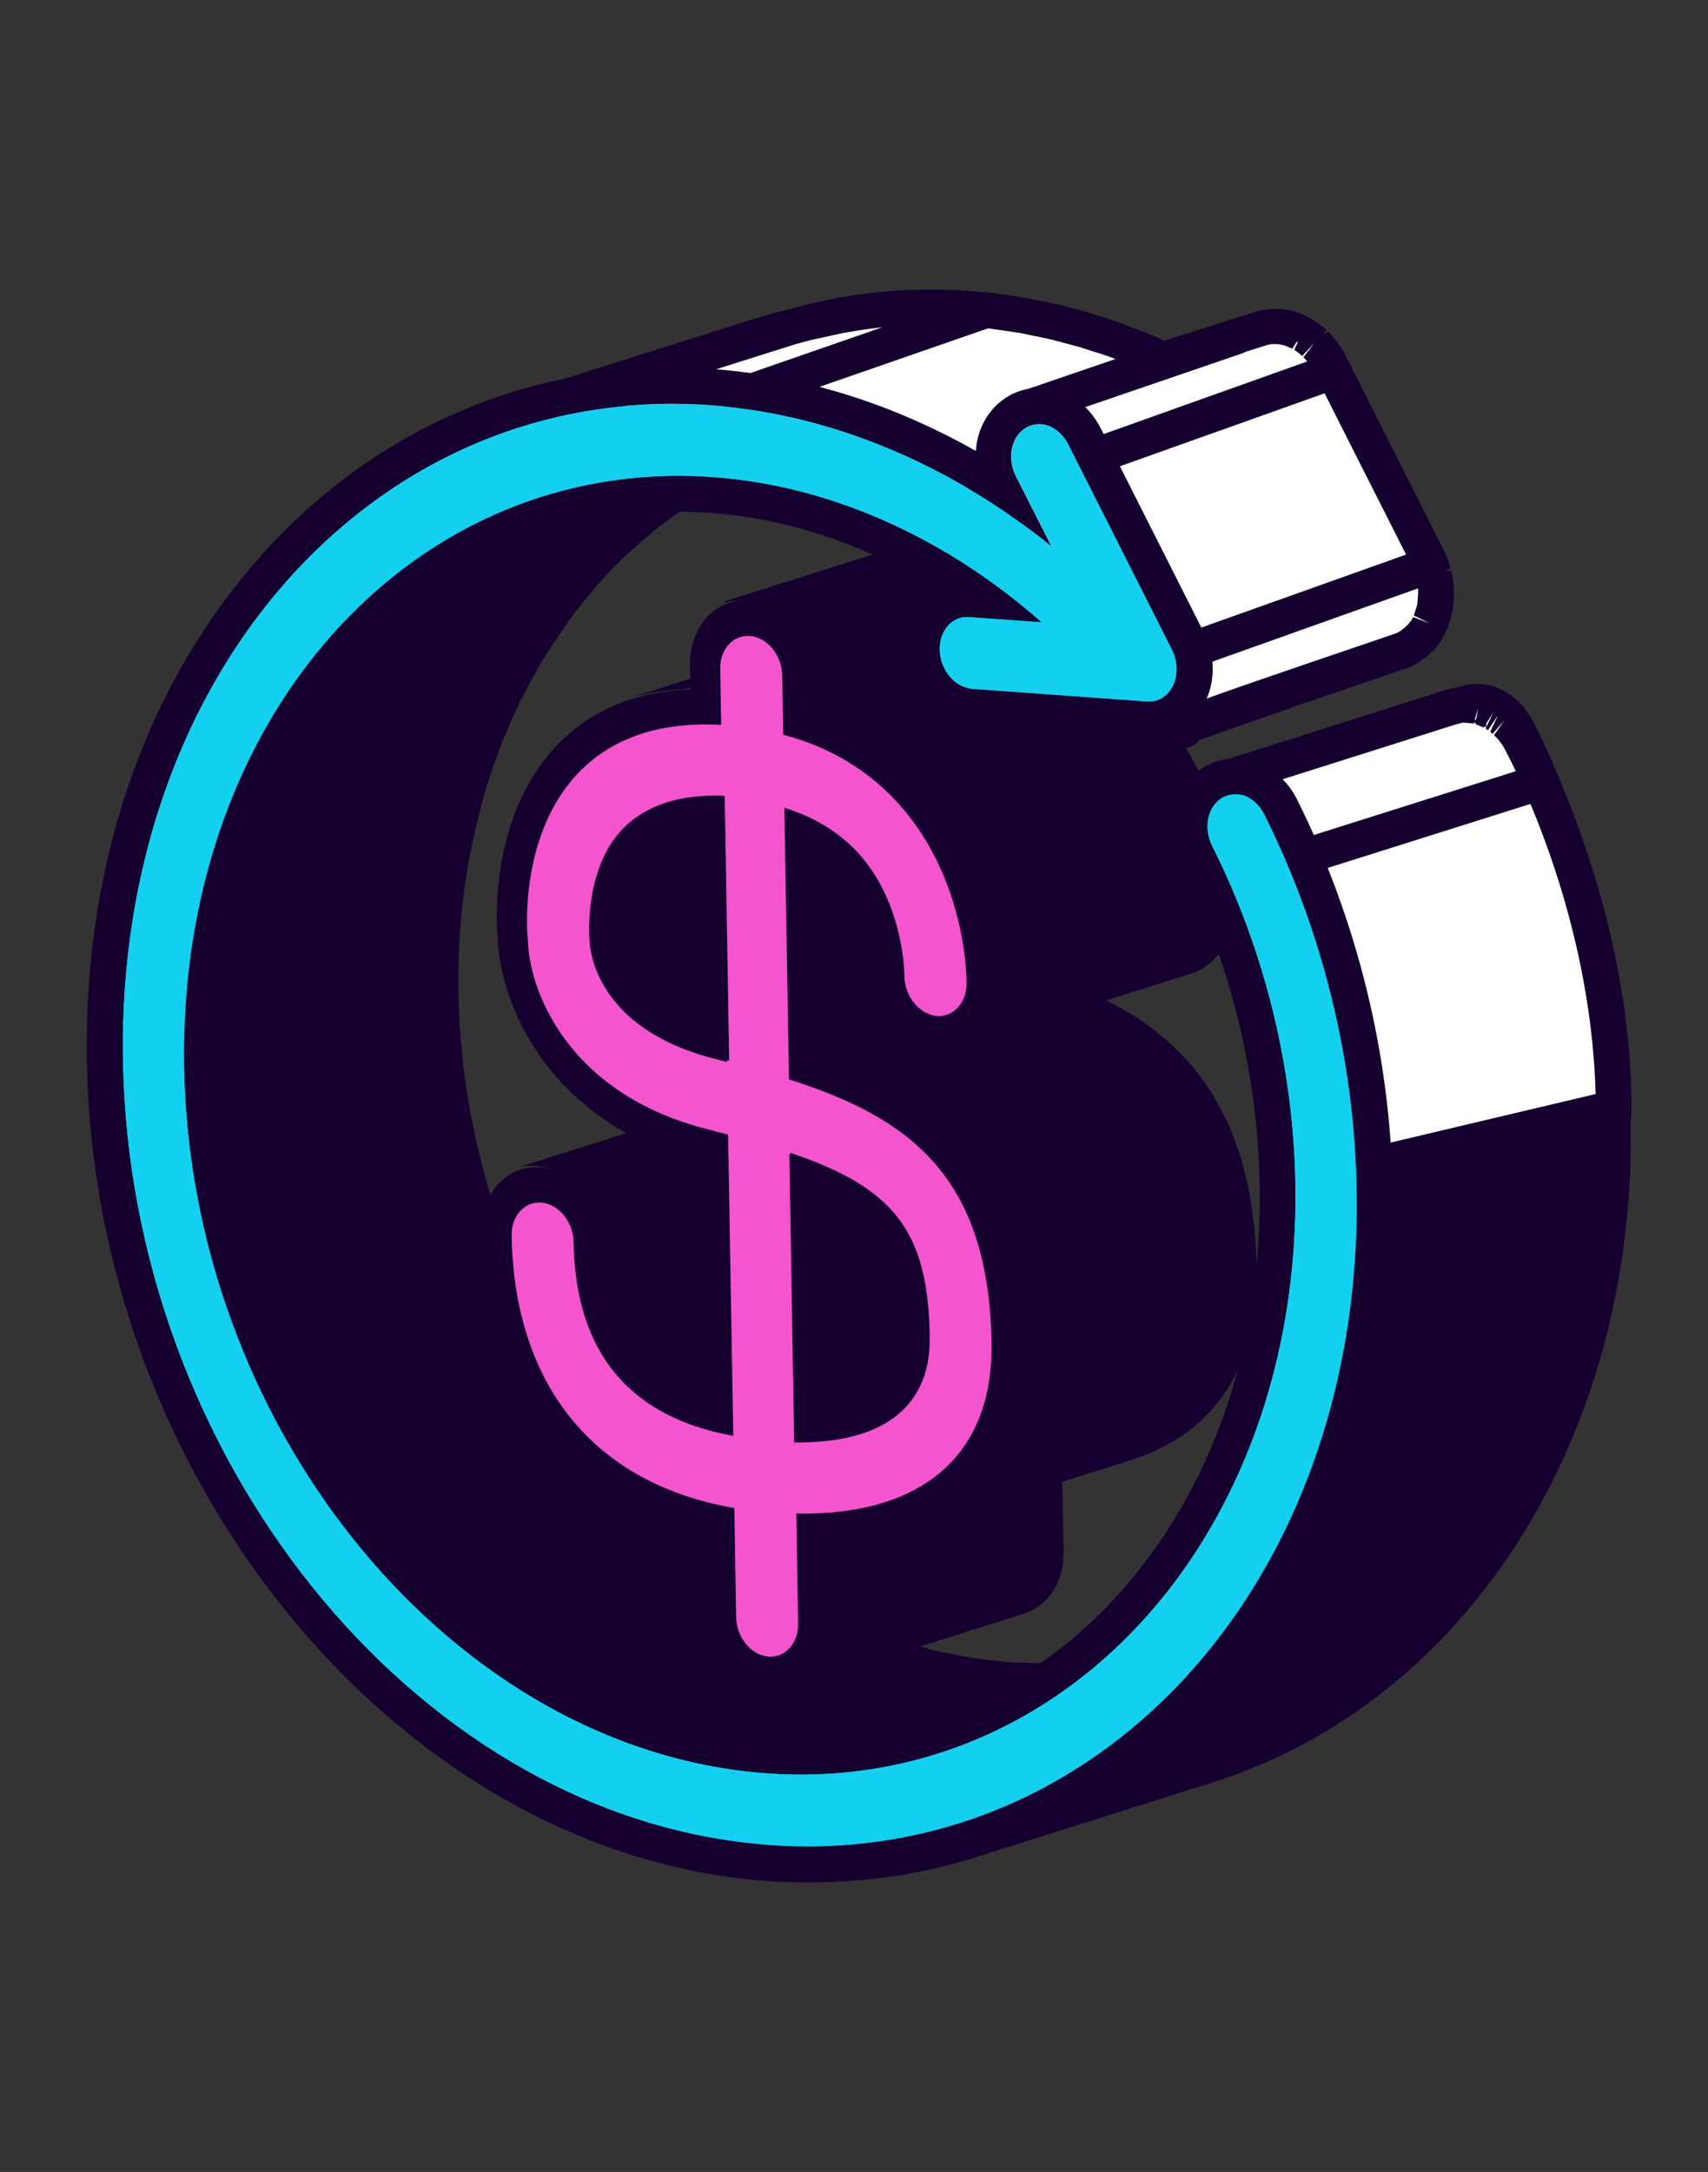
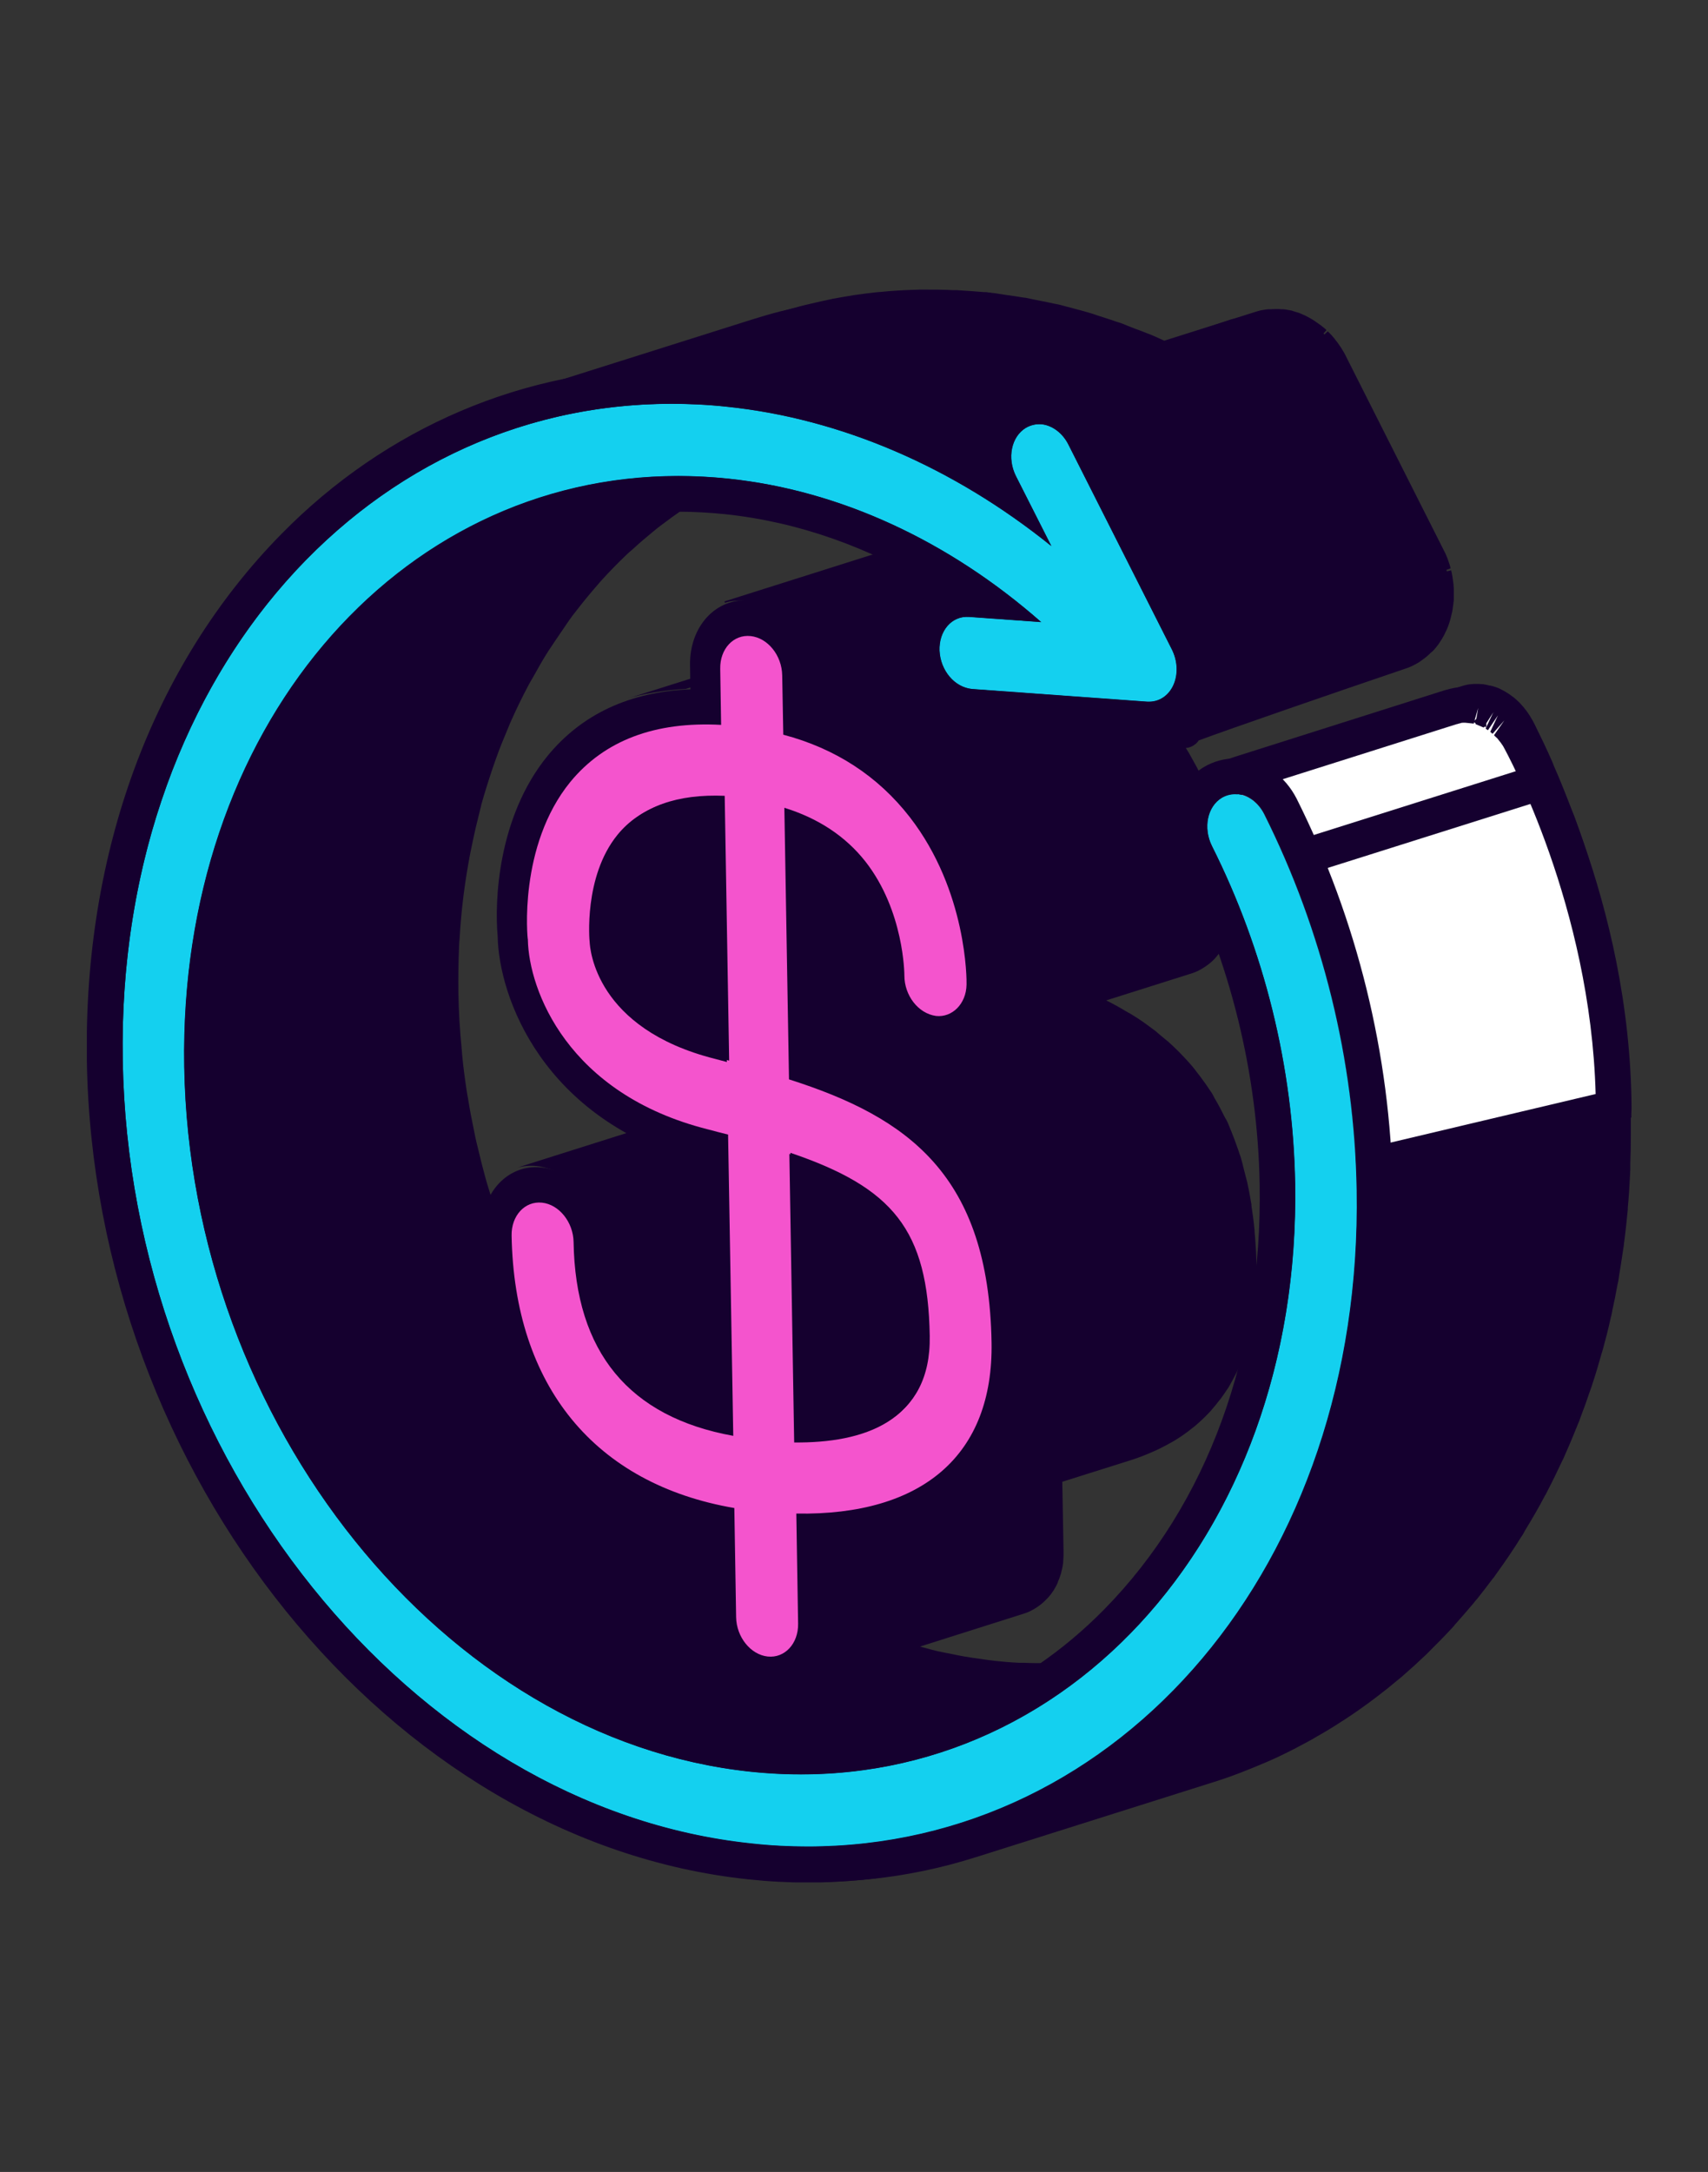
<svg xmlns="http://www.w3.org/2000/svg" width="118" height="150" viewBox="0 0 118 150" fill="none">
  <rect x="0" y="0" width="118" height="150" fill="#333333" stroke="none" />
  <g clip-path="url(#clip0_72_34225)">
    <path d="M112.705 77.172C112.705 76.493 112.668 75.814 112.631 75.136C112.619 74.864 112.582 74.593 112.569 74.321C112.545 73.865 112.508 73.408 112.471 72.964C112.446 72.668 112.434 72.359 112.397 72.063C112.36 71.742 112.31 71.409 112.273 71.088C112.212 70.545 112.138 70.002 112.063 69.459C112.026 69.2 112.002 68.953 111.965 68.694C111.915 68.398 111.854 68.102 111.804 67.806C111.681 67.09 111.558 66.387 111.409 65.683C111.348 65.412 111.311 65.128 111.249 64.856C111.163 64.474 111.064 64.091 110.978 63.721C110.916 63.474 110.866 63.227 110.805 62.981C110.57 62.043 110.324 61.117 110.04 60.192C110.027 60.142 110.003 60.093 109.99 60.031C109.62 58.81 109.225 57.613 108.781 56.416C108.695 56.194 108.608 55.984 108.522 55.762C108.152 54.799 107.769 53.837 107.35 52.886C107.313 52.788 107.276 52.689 107.238 52.603C106.856 51.727 106.436 50.863 106.017 50.011C105.93 49.839 105.832 49.666 105.733 49.505C105.733 49.505 105.721 49.493 105.721 49.481C105.597 49.283 105.462 49.086 105.313 48.913C105.313 48.913 105.313 48.901 105.301 48.888C105.202 48.777 105.104 48.666 105.005 48.555C104.993 48.543 104.968 48.518 104.956 48.506C104.931 48.481 104.906 48.469 104.894 48.444C104.845 48.407 104.807 48.358 104.758 48.321C104.684 48.247 104.598 48.185 104.524 48.123C104.524 48.123 104.499 48.111 104.487 48.099C104.474 48.099 104.462 48.086 104.45 48.074C104.4 48.037 104.351 48 104.302 47.963C104.228 47.913 104.153 47.864 104.092 47.827C104.067 47.815 104.042 47.802 104.018 47.778C104.005 47.778 103.993 47.765 103.968 47.753C103.944 47.741 103.907 47.716 103.882 47.704C103.808 47.667 103.746 47.63 103.672 47.593C103.611 47.556 103.536 47.531 103.475 47.506C103.413 47.481 103.339 47.457 103.265 47.432C103.191 47.407 103.129 47.383 103.055 47.37C103.018 47.37 102.981 47.358 102.956 47.346C102.944 47.346 102.932 47.346 102.919 47.346C102.895 47.346 102.87 47.346 102.858 47.333C102.784 47.321 102.722 47.296 102.648 47.284C102.574 47.272 102.5 47.259 102.426 47.247C102.426 47.247 102.401 47.247 102.389 47.247C102.327 47.247 102.253 47.247 102.191 47.235C102.105 47.235 102.031 47.235 101.945 47.235C101.858 47.235 101.759 47.235 101.673 47.247C101.574 47.247 101.476 47.272 101.377 47.284C101.254 47.309 101.118 47.346 100.994 47.383L84.422 52.615C84.422 52.615 84.496 52.603 84.533 52.59C84.237 52.677 83.94 52.788 83.669 52.961C83.397 53.121 83.163 53.318 82.953 53.541C82.842 53.306 82.731 53.059 82.595 52.825C82.509 52.664 82.422 52.516 82.336 52.356C82.2 52.097 82.052 51.85 81.892 51.603C81.843 51.517 81.793 51.43 81.744 51.344C81.707 51.282 81.657 51.233 81.62 51.171C81.522 51.011 81.423 50.863 81.312 50.702L97.564 45.569C97.835 45.482 98.094 45.359 98.341 45.199C98.415 45.149 98.489 45.1 98.563 45.038C98.724 44.915 98.884 44.791 99.032 44.643C99.069 44.606 99.119 44.582 99.156 44.544C99.23 44.458 99.304 44.359 99.378 44.273C99.378 44.273 99.39 44.248 99.403 44.248C99.403 44.248 99.403 44.248 99.415 44.236C99.477 44.15 99.538 44.051 99.6 43.952C99.649 43.866 99.699 43.792 99.748 43.705C99.773 43.656 99.797 43.619 99.822 43.57C99.834 43.545 99.847 43.508 99.859 43.483C99.896 43.409 99.921 43.335 99.945 43.273C99.97 43.2 100.007 43.125 100.032 43.039C100.057 42.965 100.081 42.891 100.106 42.805C100.131 42.73 100.143 42.657 100.168 42.57C100.168 42.521 100.192 42.471 100.192 42.422C100.192 42.422 100.192 42.41 100.192 42.397C100.192 42.373 100.192 42.348 100.205 42.336C100.217 42.262 100.229 42.175 100.242 42.101C100.242 42.015 100.266 41.941 100.266 41.854C100.266 41.768 100.279 41.682 100.279 41.595C100.279 41.509 100.279 41.422 100.279 41.336C100.279 41.287 100.279 41.237 100.279 41.176V41.151C100.279 41.114 100.279 41.089 100.279 41.052C100.279 40.954 100.266 40.855 100.254 40.756C100.254 40.645 100.229 40.546 100.217 40.435C100.192 40.312 100.18 40.188 100.143 40.065C100.143 40.016 100.118 39.966 100.106 39.929C100.106 39.905 100.094 39.88 100.081 39.855C100.057 39.781 100.044 39.707 100.02 39.633C99.945 39.386 99.859 39.152 99.76 38.917C99.723 38.831 99.686 38.757 99.649 38.671L92.48 24.492C92.393 24.331 92.307 24.171 92.208 24.011C92.208 24.011 92.196 23.986 92.183 23.974C92.06 23.776 91.912 23.579 91.764 23.406C91.764 23.406 91.764 23.406 91.764 23.393C91.665 23.282 91.567 23.171 91.468 23.06C91.443 23.036 91.418 23.023 91.406 22.999C91.381 22.974 91.357 22.949 91.332 22.937C91.295 22.9 91.258 22.863 91.209 22.826C91.135 22.752 91.048 22.69 90.974 22.628C90.962 22.628 90.95 22.604 90.937 22.604C90.925 22.604 90.912 22.579 90.9 22.567C90.851 22.53 90.801 22.493 90.764 22.468C90.69 22.419 90.616 22.369 90.555 22.332C90.53 22.32 90.493 22.295 90.468 22.283C90.456 22.283 90.444 22.271 90.419 22.258C90.394 22.246 90.37 22.221 90.332 22.209C90.258 22.172 90.197 22.135 90.123 22.098C90.061 22.061 89.987 22.036 89.913 22.011C89.851 21.987 89.777 21.962 89.716 21.937C89.641 21.913 89.58 21.888 89.506 21.876C89.469 21.876 89.432 21.851 89.395 21.851C89.382 21.851 89.37 21.851 89.358 21.851C89.333 21.851 89.321 21.851 89.296 21.839C89.222 21.826 89.16 21.802 89.086 21.789C89.012 21.777 88.938 21.765 88.864 21.752C88.864 21.752 88.839 21.752 88.827 21.752C88.765 21.752 88.691 21.74 88.63 21.74C88.543 21.74 88.457 21.74 88.37 21.74C88.284 21.74 88.185 21.74 88.099 21.752C88 21.752 87.889 21.777 87.79 21.802C87.655 21.826 87.531 21.863 87.408 21.9L85.582 22.48L80.201 24.183C80.004 24.097 79.806 24.011 79.597 23.924C79.313 23.801 79.041 23.665 78.757 23.554C78.683 23.517 78.597 23.492 78.523 23.468C78.165 23.32 77.807 23.184 77.449 23.048C77.166 22.937 76.882 22.814 76.586 22.715C76.499 22.69 76.425 22.666 76.339 22.628C75.981 22.505 75.623 22.394 75.265 22.283C74.981 22.197 74.685 22.085 74.401 21.999C74.315 21.974 74.229 21.95 74.142 21.925C73.772 21.814 73.402 21.728 73.032 21.629C72.748 21.555 72.464 21.468 72.168 21.394C72.081 21.37 71.995 21.357 71.909 21.345C71.514 21.259 71.119 21.185 70.724 21.098C70.44 21.037 70.156 20.975 69.873 20.925C69.799 20.913 69.712 20.901 69.638 20.889C69.206 20.814 68.762 20.753 68.33 20.703C68.059 20.666 67.787 20.617 67.503 20.58C67.38 20.568 67.257 20.555 67.133 20.543C66.43 20.469 65.739 20.42 65.048 20.383C65.01 20.383 64.986 20.383 64.949 20.383C64.838 20.383 64.739 20.383 64.628 20.383C63.949 20.358 63.283 20.346 62.617 20.358C62.505 20.358 62.394 20.358 62.271 20.358C62.16 20.358 62.049 20.37 61.938 20.383C61.099 20.407 60.26 20.457 59.445 20.531C59.433 20.531 59.408 20.531 59.396 20.531C59.396 20.531 59.396 20.531 59.383 20.531C59.322 20.531 59.26 20.543 59.198 20.555C58.668 20.617 58.137 20.679 57.606 20.753C57.409 20.777 57.212 20.814 57.014 20.852C56.718 20.901 56.422 20.95 56.126 21C56.052 21.012 55.978 21.037 55.904 21.049C55.459 21.135 55.027 21.234 54.596 21.345C54.386 21.394 54.164 21.444 53.954 21.493C53.312 21.654 52.683 21.839 52.053 22.036L35.481 27.268C35.814 27.157 36.159 27.071 36.492 26.985C18.821 31.859 6.296 50.036 6.679 73.013C7.172 101.704 27.632 127.162 52.288 129.753C57.631 130.321 62.74 129.753 67.454 128.248C67.417 128.248 67.38 128.272 67.343 128.285L83.916 123.052C84.619 122.83 85.31 122.584 85.989 122.312C86.162 122.238 86.347 122.176 86.519 122.102C87.149 121.843 87.778 121.584 88.395 121.288C88.445 121.263 88.494 121.238 88.543 121.214C89.197 120.905 89.851 120.56 90.481 120.214C90.641 120.128 90.814 120.029 90.974 119.93C91.542 119.61 92.097 119.276 92.64 118.919C92.714 118.869 92.8 118.82 92.875 118.77C93.479 118.376 94.084 117.956 94.664 117.524C94.812 117.413 94.96 117.302 95.108 117.191C95.614 116.808 96.108 116.414 96.589 116.006C96.688 115.932 96.774 115.858 96.873 115.772C97.428 115.291 97.971 114.797 98.502 114.291C98.637 114.168 98.761 114.032 98.884 113.908C99.329 113.464 99.773 113.02 100.205 112.551C100.279 112.477 100.353 112.403 100.414 112.329C100.451 112.292 100.476 112.255 100.501 112.218C100.945 111.724 101.377 111.218 101.809 110.712C101.883 110.614 101.957 110.515 102.043 110.429C102.389 109.997 102.722 109.565 103.055 109.12C103.105 109.046 103.166 108.985 103.216 108.923C103.265 108.861 103.302 108.787 103.351 108.726C103.968 107.874 104.561 107.01 105.116 106.109C105.153 106.06 105.19 106.011 105.215 105.961C105.264 105.887 105.301 105.801 105.35 105.715C105.832 104.925 106.301 104.123 106.733 103.296C106.745 103.271 106.757 103.247 106.782 103.222C106.819 103.148 106.856 103.074 106.893 103C107.251 102.321 107.584 101.618 107.917 100.914C107.967 100.816 108.016 100.729 108.053 100.63C108.078 100.569 108.102 100.507 108.127 100.458C108.448 99.742 108.744 99.026 109.04 98.286C109.053 98.249 109.077 98.212 109.09 98.175C109.139 98.064 109.164 97.94 109.213 97.829C109.435 97.249 109.645 96.669 109.842 96.077C109.879 95.966 109.929 95.855 109.966 95.731C110.003 95.633 110.027 95.522 110.064 95.423C110.262 94.831 110.435 94.226 110.607 93.621C110.632 93.51 110.669 93.412 110.706 93.3C110.706 93.276 110.718 93.239 110.731 93.214C110.928 92.498 111.113 91.77 111.274 91.042C111.274 90.993 111.298 90.944 111.311 90.906C111.348 90.758 111.372 90.61 111.397 90.462C111.521 89.919 111.632 89.364 111.73 88.809C111.755 88.698 111.78 88.574 111.804 88.463C111.829 88.327 111.841 88.192 111.866 88.043C111.952 87.525 112.039 86.995 112.113 86.464C112.138 86.304 112.162 86.143 112.187 85.983C112.187 85.909 112.199 85.822 112.212 85.748C112.31 85.02 112.384 84.28 112.458 83.539C112.458 83.502 112.458 83.478 112.458 83.441C112.458 83.441 112.458 83.441 112.458 83.428C112.532 82.638 112.582 81.849 112.619 81.047C112.619 80.973 112.619 80.886 112.631 80.812C112.631 80.652 112.631 80.504 112.631 80.343C112.656 79.726 112.668 79.109 112.668 78.492C112.668 78.344 112.668 78.196 112.668 78.048C112.668 77.764 112.668 77.48 112.668 77.197L112.705 77.172ZM38.948 32.513C39.121 32.34 39.318 32.18 39.491 32.019C40.034 31.513 40.602 31.032 41.169 30.563C41.392 30.378 41.614 30.193 41.848 30.02C42.514 29.502 43.206 29.008 43.897 28.539C43.995 28.478 44.094 28.404 44.193 28.33C44.39 28.194 44.612 28.083 44.822 27.959C45.044 27.959 45.266 27.922 45.476 27.922C45.55 27.922 45.636 27.922 45.711 27.922C45.883 27.922 46.068 27.922 46.241 27.922C46.883 27.922 47.512 27.922 48.166 27.947C48.277 27.947 48.388 27.947 48.499 27.947C49.178 27.984 49.869 28.033 50.548 28.108C51.486 28.206 52.424 28.342 53.349 28.515C53.534 28.552 53.732 28.601 53.917 28.638C54.287 28.712 54.657 28.799 55.027 28.885C54.781 28.959 54.521 29.021 54.275 29.107L37.702 34.339C37.702 34.339 37.64 34.364 37.603 34.376C37.356 34.45 37.122 34.549 36.875 34.635C37.529 33.907 38.22 33.216 38.911 32.538L38.948 32.513ZM50.067 106.801C49.45 106.319 48.845 105.813 48.253 105.295C48.203 105.246 48.154 105.196 48.105 105.159C47.475 104.604 46.858 104.012 46.254 103.407C46.118 103.271 45.982 103.136 45.846 103C45.76 102.913 45.686 102.815 45.599 102.728C45.649 102.753 45.698 102.778 45.748 102.79C46.068 102.926 46.389 103.049 46.71 103.16C46.772 103.185 46.834 103.197 46.883 103.222C46.982 103.259 47.08 103.284 47.179 103.321C47.377 103.382 47.562 103.456 47.759 103.506C47.969 103.567 48.191 103.617 48.401 103.678C48.524 103.715 48.635 103.74 48.759 103.777C48.82 103.79 48.882 103.814 48.944 103.827C49.388 103.925 49.832 104.024 50.289 104.098C50.326 104.098 50.363 104.11 50.4 104.123L50.449 107.109C50.313 106.998 50.165 106.899 50.03 106.788L50.067 106.801ZM53.448 53.01C53.497 52.837 53.559 52.664 53.621 52.492C53.658 52.405 53.682 52.306 53.719 52.22C53.806 51.986 53.904 51.751 54.003 51.517C54.028 51.467 54.04 51.43 54.065 51.381C54.139 51.208 54.225 51.048 54.312 50.887C54.534 50.949 54.756 51.011 54.966 51.085C55.027 51.109 55.101 51.122 55.163 51.147C55.546 51.282 55.904 51.43 56.274 51.578C56.36 51.615 56.434 51.653 56.52 51.69C56.669 51.751 56.804 51.825 56.952 51.899L53.46 53.01H53.448ZM50.079 41.632C50.301 41.558 50.523 41.509 50.77 41.496C51.005 41.472 51.251 41.472 51.498 41.496C51.782 41.521 52.066 41.595 52.337 41.682C52.337 41.682 52.337 41.682 52.35 41.682C52.621 41.768 52.88 41.891 53.127 42.039C53.127 42.039 53.139 42.039 53.152 42.052C53.398 42.2 53.633 42.373 53.855 42.57C53.966 42.669 54.065 42.792 54.176 42.903L50.795 43.965C50.61 44.026 50.449 44.125 50.289 44.236C50.239 44.273 50.202 44.31 50.165 44.347C50.116 44.397 50.054 44.434 50.005 44.483C49.956 44.532 49.919 44.594 49.869 44.643C49.844 44.68 49.82 44.717 49.795 44.754C49.795 44.754 49.795 44.767 49.783 44.779C49.758 44.816 49.733 44.865 49.709 44.915C49.684 44.952 49.672 45.001 49.647 45.038C49.635 45.075 49.61 45.112 49.598 45.161C49.585 45.199 49.573 45.236 49.561 45.273C49.548 45.31 49.536 45.347 49.524 45.384C49.524 45.421 49.511 45.445 49.499 45.482C49.499 45.519 49.487 45.556 49.474 45.593C49.474 45.63 49.462 45.667 49.45 45.717C49.45 45.754 49.45 45.803 49.437 45.84C49.437 45.877 49.437 45.927 49.437 45.964C49.437 46.013 49.437 46.05 49.437 46.099C49.437 46.112 49.437 46.124 49.437 46.136V46.322L43.304 48.259C43.884 48.074 44.501 47.938 45.131 47.827C45.266 47.802 45.414 47.79 45.55 47.765C46.142 47.679 46.747 47.605 47.377 47.58L49.437 46.926L49.474 48.901L48.425 49.234C48.142 49.32 47.858 49.419 47.574 49.505L44.057 50.616C43.576 50.764 43.119 50.949 42.675 51.159C42.527 51.233 42.391 51.307 42.255 51.393C41.971 51.541 41.688 51.702 41.416 51.875C41.256 51.973 41.108 52.097 40.96 52.208C40.725 52.38 40.491 52.553 40.269 52.751C40.12 52.886 39.972 53.035 39.837 53.17C39.701 53.306 39.565 53.417 39.429 53.553C39.306 53.689 39.183 53.824 39.072 53.96C38.961 54.108 38.849 54.244 38.738 54.392C38.677 54.478 38.627 54.552 38.566 54.639C38.492 54.75 38.417 54.861 38.343 54.972C38.306 55.034 38.257 55.095 38.22 55.157C38.146 55.281 38.072 55.416 37.998 55.54C37.949 55.614 37.899 55.7 37.862 55.774C37.85 55.799 37.825 55.836 37.813 55.86C37.69 56.095 37.578 56.317 37.48 56.551C37.48 56.551 37.48 56.576 37.467 56.589C37.443 56.638 37.43 56.675 37.418 56.724C37.344 56.897 37.27 57.082 37.196 57.255C37.171 57.317 37.159 57.366 37.134 57.428C37.097 57.514 37.072 57.6 37.035 57.699C36.998 57.785 36.974 57.872 36.937 57.958C36.9 58.069 36.875 58.168 36.838 58.279C36.813 58.365 36.776 58.464 36.752 58.551C36.752 58.588 36.727 58.637 36.715 58.686C36.665 58.859 36.628 59.02 36.591 59.192C36.579 59.266 36.554 59.328 36.542 59.402C36.542 59.414 36.542 59.427 36.542 59.451C36.48 59.723 36.431 59.982 36.381 60.229C36.381 60.291 36.357 60.352 36.357 60.426C36.32 60.636 36.283 60.846 36.258 61.043C36.258 61.043 36.258 61.043 36.258 61.056C36.221 61.34 36.196 61.611 36.172 61.882C36.172 61.882 36.172 61.882 36.172 61.895C36.172 61.932 36.172 61.969 36.172 62.006C36.147 62.24 36.135 62.475 36.122 62.684C36.122 62.709 36.122 62.734 36.122 62.759C36.122 62.808 36.122 62.845 36.122 62.907C36.122 63.129 36.122 63.326 36.122 63.511C36.122 63.548 36.122 63.585 36.122 63.61C36.122 63.647 36.122 63.672 36.122 63.696C36.122 63.758 36.122 63.807 36.122 63.869C36.122 63.968 36.122 64.054 36.122 64.141C36.122 64.19 36.122 64.227 36.122 64.264C36.122 64.289 36.122 64.313 36.122 64.338C36.122 64.4 36.122 64.449 36.122 64.499C36.122 64.523 36.122 64.548 36.122 64.56C36.122 64.634 36.122 64.696 36.135 64.745C36.135 64.745 36.135 64.745 36.135 64.758C36.135 64.758 36.135 64.77 36.135 64.782C36.135 64.869 36.135 64.955 36.135 65.041C36.135 65.177 36.147 65.313 36.172 65.461C36.172 65.473 36.172 65.486 36.172 65.498C36.184 65.646 36.209 65.794 36.233 65.955C36.233 66.004 36.258 66.066 36.258 66.115C36.27 66.201 36.295 66.288 36.307 66.374C36.32 66.448 36.332 66.522 36.357 66.609C36.369 66.683 36.394 66.757 36.406 66.819C36.443 66.967 36.48 67.127 36.529 67.287C36.554 67.362 36.566 67.423 36.591 67.497C36.616 67.584 36.653 67.658 36.678 67.744C36.715 67.855 36.752 67.978 36.801 68.09C36.863 68.262 36.937 68.435 36.998 68.62C37.048 68.731 37.097 68.855 37.147 68.966C37.171 69.015 37.184 69.064 37.208 69.101C37.27 69.249 37.356 69.398 37.43 69.558C37.48 69.657 37.529 69.755 37.578 69.854C37.739 70.15 37.899 70.447 38.084 70.743C38.084 70.743 38.084 70.743 38.084 70.755C38.27 71.051 38.467 71.347 38.689 71.644C38.763 71.742 38.837 71.829 38.911 71.927C39.022 72.075 39.133 72.224 39.257 72.372C39.294 72.421 39.343 72.47 39.392 72.52C39.516 72.668 39.652 72.803 39.787 72.951C39.886 73.063 39.985 73.174 40.084 73.272C40.145 73.334 40.219 73.396 40.281 73.457C40.38 73.544 40.478 73.643 40.565 73.729C40.651 73.815 40.737 73.902 40.824 73.976C40.972 74.099 41.12 74.223 41.281 74.346C41.342 74.395 41.404 74.457 41.466 74.506C41.49 74.531 41.515 74.556 41.552 74.58C41.786 74.766 42.033 74.938 42.28 75.111C42.342 75.148 42.403 75.197 42.465 75.234C42.539 75.284 42.613 75.333 42.687 75.382C42.798 75.457 42.922 75.531 43.033 75.617C43.292 75.777 43.551 75.925 43.822 76.074C43.822 76.074 43.822 76.074 43.835 76.074C44.106 76.222 44.378 76.357 44.662 76.493C44.81 76.567 44.958 76.629 45.106 76.691C45.192 76.728 45.279 76.765 45.365 76.802C45.439 76.826 45.501 76.863 45.575 76.9C45.859 77.024 46.155 77.135 46.463 77.246L35.653 80.664C35.876 80.59 36.098 80.553 36.332 80.528C36.566 80.504 36.813 80.504 37.06 80.528C37.344 80.553 37.628 80.627 37.899 80.713C37.899 80.713 37.899 80.713 37.912 80.713C38.183 80.8 38.442 80.923 38.689 81.071C38.689 81.071 38.701 81.071 38.714 81.084C38.961 81.232 39.195 81.404 39.417 81.602C39.528 81.701 39.627 81.824 39.738 81.935L36.369 82.996C36.184 83.058 36.024 83.157 35.863 83.268C35.814 83.305 35.777 83.342 35.74 83.379C35.69 83.428 35.629 83.465 35.579 83.515C35.53 83.564 35.493 83.626 35.444 83.675C35.419 83.712 35.394 83.749 35.37 83.786C35.37 83.786 35.37 83.799 35.357 83.811C35.333 83.848 35.308 83.897 35.283 83.947C35.258 83.984 35.246 84.033 35.221 84.07C35.209 84.107 35.184 84.144 35.172 84.193C35.16 84.23 35.147 84.267 35.135 84.317C35.123 84.354 35.11 84.391 35.098 84.44C35.098 84.44 35.086 84.514 35.073 84.539C35.073 84.576 35.061 84.613 35.049 84.662C35.049 84.699 35.036 84.736 35.024 84.786C35.024 84.823 35.024 84.872 35.012 84.909C35.012 84.946 35.012 84.996 35.012 85.032C35.012 85.082 35.012 85.119 35.012 85.168C35.012 85.181 35.012 85.193 35.012 85.205C35.012 85.427 35.024 85.662 35.036 85.884C35.012 85.822 34.987 85.761 34.962 85.687C34.925 85.588 34.888 85.489 34.851 85.39C34.518 84.49 34.21 83.564 33.926 82.638C33.839 82.342 33.741 82.046 33.654 81.75C33.568 81.466 33.494 81.182 33.42 80.899C33.321 80.528 33.222 80.146 33.136 79.776C33.062 79.492 33 79.208 32.926 78.924C32.864 78.677 32.815 78.418 32.766 78.171C32.605 77.406 32.457 76.641 32.334 75.864C32.297 75.666 32.26 75.481 32.235 75.284C32.112 74.469 32.001 73.655 31.927 72.828C31.914 72.68 31.902 72.52 31.89 72.372C31.828 71.742 31.779 71.113 31.741 70.484C31.704 69.842 31.68 69.213 31.668 68.558C31.655 67.472 31.668 66.399 31.717 65.338C31.717 65.165 31.741 64.98 31.754 64.807C31.803 63.943 31.877 63.079 31.976 62.24C32.001 62.068 32.013 61.895 32.038 61.722C32.161 60.784 32.309 59.871 32.482 58.958C32.519 58.76 32.568 58.563 32.605 58.365C32.778 57.514 32.975 56.687 33.185 55.86C33.21 55.774 33.235 55.675 33.247 55.589C33.494 54.713 33.765 53.849 34.049 53.01C34.123 52.788 34.21 52.566 34.284 52.343C34.53 51.653 34.802 50.986 35.086 50.32C35.16 50.135 35.234 49.95 35.32 49.764C35.69 48.938 36.085 48.123 36.505 47.333C36.616 47.124 36.739 46.914 36.863 46.704C37.184 46.124 37.517 45.532 37.875 44.976C38.146 44.557 38.43 44.15 38.714 43.73C38.985 43.335 39.257 42.916 39.541 42.533C39.639 42.397 39.75 42.274 39.849 42.138C40.306 41.546 40.787 40.966 41.268 40.411C41.342 40.324 41.428 40.225 41.503 40.139C42.058 39.522 42.638 38.93 43.242 38.35C43.391 38.202 43.551 38.066 43.712 37.93C44.18 37.498 44.662 37.091 45.143 36.696C45.328 36.536 45.526 36.388 45.723 36.24C46.192 35.882 46.673 35.536 47.154 35.203C48.314 35.203 49.487 35.24 50.671 35.376C54.127 35.734 57.532 36.672 60.815 38.128L50.054 41.533L50.079 41.632ZM62.913 97.792L67.836 96.237C67.812 96.348 67.799 96.484 67.775 96.595C67.775 96.62 67.775 96.645 67.762 96.669C67.614 97.237 67.429 97.78 67.195 98.286C67.195 98.298 67.195 98.311 67.17 98.335C67.084 98.533 66.96 98.693 66.862 98.891C66.343 98.804 65.837 98.693 65.344 98.57C65.22 98.545 65.109 98.508 64.998 98.471C64.579 98.36 64.171 98.237 63.764 98.113C63.666 98.076 63.567 98.051 63.468 98.014C63.271 97.953 63.098 97.866 62.913 97.792ZM69.959 127.335C69.959 127.335 69.984 127.335 69.996 127.322C69.996 127.322 69.971 127.322 69.971 127.335H69.959ZM82.41 115.648C81.769 116.352 81.114 117.018 80.436 117.672C80.263 117.845 80.078 118.005 79.893 118.166C79.338 118.672 78.782 119.153 78.202 119.622C77.98 119.807 77.758 119.992 77.523 120.165C76.857 120.683 76.178 121.177 75.475 121.646C75.475 121.646 75.463 121.646 75.45 121.658C75.278 121.769 75.105 121.893 74.92 122.004C74.796 122.078 74.66 122.152 74.537 122.226C74.278 122.238 74.019 122.263 73.747 122.275C73.538 122.275 73.316 122.275 73.106 122.287C72.464 122.287 71.835 122.287 71.181 122.263C71.045 122.263 70.921 122.263 70.786 122.263C70.132 122.226 69.465 122.176 68.799 122.115C68.404 122.078 68.022 122.016 67.627 121.954C67.207 121.893 66.787 121.843 66.38 121.769C66.035 121.707 65.677 121.633 65.331 121.572C64.974 121.498 64.616 121.436 64.258 121.35C64.529 121.276 64.788 121.201 65.06 121.115L73.056 118.585L81.62 115.883C81.904 115.796 82.176 115.685 82.447 115.587C82.422 115.611 82.41 115.636 82.385 115.661L82.41 115.648ZM72.995 117.29C72.995 117.29 73.032 117.265 73.044 117.253C73.032 117.253 73.007 117.277 72.995 117.29ZM72.254 114.859C71.748 114.859 71.23 114.859 70.724 114.834C70.613 114.834 70.502 114.834 70.391 114.834C69.835 114.809 69.268 114.76 68.7 114.698C68.367 114.661 68.034 114.612 67.701 114.562C67.343 114.513 66.985 114.464 66.639 114.402C66.343 114.353 66.047 114.291 65.751 114.229C65.43 114.168 65.109 114.106 64.776 114.032C64.468 113.958 64.171 113.884 63.875 113.797C63.776 113.773 63.666 113.748 63.567 113.711L70.773 111.428C71.045 111.342 71.292 111.218 71.526 111.07C71.588 111.033 71.65 110.996 71.699 110.959C71.909 110.811 72.106 110.651 72.291 110.453C72.291 110.441 72.316 110.429 72.328 110.416C72.328 110.416 72.328 110.416 72.341 110.404C72.341 110.392 72.365 110.379 72.378 110.367C72.452 110.28 72.526 110.194 72.6 110.108C72.649 110.046 72.686 109.972 72.736 109.91C72.736 109.898 72.76 109.886 72.772 109.861C72.772 109.861 72.785 109.836 72.797 109.824C72.847 109.737 72.896 109.651 72.945 109.565C72.982 109.491 73.032 109.404 73.069 109.318C73.069 109.318 73.069 109.293 73.081 109.281V109.256C73.106 109.207 73.13 109.145 73.155 109.083C73.18 109.009 73.217 108.935 73.241 108.849C73.266 108.775 73.291 108.701 73.316 108.615C73.316 108.615 73.316 108.615 73.316 108.602C73.316 108.602 73.316 108.602 73.316 108.59C73.328 108.528 73.353 108.454 73.365 108.392C73.377 108.318 73.402 108.244 73.414 108.158C73.427 108.084 73.439 107.998 73.451 107.923C73.451 107.911 73.451 107.899 73.451 107.874V107.849C73.451 107.788 73.463 107.738 73.463 107.677C73.463 107.59 73.476 107.516 73.476 107.43C73.476 107.343 73.476 107.257 73.476 107.171C73.476 107.146 73.476 107.121 73.476 107.084L73.389 102.333L78.128 100.84C78.634 100.68 79.103 100.495 79.56 100.297C79.658 100.248 79.769 100.211 79.868 100.162C80.312 99.952 80.732 99.73 81.139 99.495C81.201 99.458 81.25 99.421 81.312 99.384C81.67 99.162 82.015 98.915 82.336 98.656C82.41 98.594 82.484 98.545 82.558 98.483C82.904 98.187 83.237 97.879 83.545 97.545C83.57 97.521 83.595 97.496 83.62 97.471C83.681 97.41 83.731 97.323 83.792 97.262C83.94 97.089 84.088 96.916 84.224 96.731C84.261 96.682 84.311 96.632 84.347 96.583C84.409 96.496 84.459 96.41 84.52 96.336C84.594 96.225 84.681 96.114 84.755 95.991C84.792 95.941 84.829 95.879 84.866 95.83C84.94 95.707 85.014 95.571 85.088 95.435C85.125 95.361 85.174 95.287 85.211 95.213C85.224 95.189 85.236 95.164 85.248 95.139C85.359 94.929 85.471 94.719 85.569 94.497C85.582 94.473 85.594 94.436 85.606 94.411C85.631 94.362 85.656 94.3 85.68 94.251C85.73 94.127 85.791 94.004 85.841 93.88C85.89 93.757 85.927 93.634 85.976 93.498C86.001 93.448 86.013 93.387 86.038 93.337C86.038 93.3 86.063 93.276 86.075 93.239C86.149 93.029 86.211 92.819 86.273 92.597C86.285 92.548 86.297 92.486 86.31 92.437C86.322 92.375 86.347 92.301 86.359 92.239C86.384 92.141 86.408 92.042 86.433 91.943C86.482 91.733 86.519 91.511 86.569 91.289C86.569 91.289 86.569 91.277 86.569 91.264C86.606 91.03 86.655 90.783 86.68 90.536C86.68 90.45 86.704 90.351 86.704 90.265C86.704 90.178 86.729 90.092 86.729 90.006C86.729 89.919 86.754 89.845 86.754 89.759C86.779 89.5 86.791 89.24 86.803 88.969C86.803 88.957 86.803 88.944 86.803 88.932C86.816 88.624 86.828 88.303 86.816 87.994C86.816 87.895 86.816 87.797 86.816 87.698C86.816 87.278 86.791 86.871 86.778 86.464C86.766 86.217 86.742 85.983 86.729 85.736C86.717 85.538 86.704 85.341 86.68 85.144C86.68 85.032 86.668 84.909 86.655 84.786C86.606 84.267 86.532 83.774 86.458 83.28C86.458 83.256 86.458 83.231 86.458 83.206C86.458 83.206 86.458 83.206 86.458 83.194C86.371 82.651 86.273 82.133 86.162 81.627C86.149 81.565 86.124 81.503 86.112 81.442C86.05 81.195 85.989 80.96 85.927 80.726C85.865 80.467 85.804 80.207 85.73 79.961C85.705 79.862 85.668 79.776 85.631 79.677C85.582 79.516 85.532 79.368 85.471 79.208C85.347 78.838 85.199 78.468 85.063 78.122C85.002 77.986 84.952 77.838 84.891 77.703C84.866 77.628 84.829 77.554 84.804 77.493C84.755 77.382 84.693 77.283 84.631 77.184C84.397 76.715 84.162 76.259 83.903 75.827C83.854 75.74 83.805 75.629 83.755 75.543C83.681 75.42 83.607 75.321 83.521 75.197C83.447 75.074 83.36 74.963 83.286 74.852C83.064 74.531 82.83 74.223 82.595 73.926C82.546 73.865 82.509 73.803 82.46 73.754C82.447 73.741 82.435 73.717 82.422 73.704C82.139 73.359 81.83 73.038 81.522 72.717C81.522 72.717 81.509 72.705 81.497 72.692C81.46 72.655 81.423 72.618 81.386 72.581C81.164 72.359 80.929 72.137 80.695 71.927C80.633 71.878 80.572 71.829 80.51 71.779C80.411 71.693 80.312 71.619 80.214 71.532C80.09 71.434 79.979 71.335 79.868 71.236C79.732 71.125 79.584 71.026 79.436 70.915C79.337 70.841 79.251 70.78 79.152 70.706C79.103 70.669 79.054 70.632 79.017 70.607C78.72 70.397 78.412 70.2 78.103 70.015C78.103 70.015 78.091 70.015 78.079 70.002C78.029 69.965 77.968 69.941 77.918 69.916C77.647 69.755 77.363 69.583 77.091 69.435C77.042 69.41 76.981 69.385 76.931 69.348C76.758 69.262 76.586 69.175 76.425 69.089L82.361 67.213C82.632 67.127 82.879 67.004 83.114 66.856C83.175 66.819 83.225 66.781 83.286 66.744C83.521 66.584 83.731 66.411 83.928 66.201C84.027 66.09 84.113 65.979 84.2 65.868C84.224 65.831 84.249 65.794 84.273 65.757C84.286 65.733 84.311 65.708 84.323 65.683C84.347 65.646 84.372 65.621 84.397 65.585C84.446 65.498 84.496 65.412 84.545 65.325C84.57 65.276 84.594 65.227 84.619 65.177C84.619 65.165 84.631 65.153 84.644 65.14C84.644 65.14 84.644 65.128 84.656 65.116C86.556 70.397 87.593 75.975 87.692 81.553C87.939 96.114 81.793 108.306 72.267 114.883L72.254 114.859Z" fill="#15002F" />
-     <path d="M88.913 22.653C88.852 22.641 88.778 22.628 88.716 22.616C88.642 22.616 88.58 22.591 88.506 22.591L89.111 22.715C89.172 22.739 89.234 22.752 89.308 22.776C89.37 22.801 89.432 22.826 89.493 22.851C89.555 22.875 89.617 22.9 89.691 22.937C89.752 22.974 89.814 22.999 89.888 23.036C89.913 23.048 89.938 23.06 89.962 23.085C89.975 23.085 89.987 23.097 89.999 23.11C90.024 23.122 90.049 23.134 90.073 23.159C90.147 23.196 90.209 23.245 90.271 23.295C90.32 23.32 90.357 23.357 90.406 23.393C90.419 23.393 90.431 23.418 90.444 23.418C90.456 23.418 90.468 23.443 90.481 23.443C90.555 23.505 90.629 23.566 90.703 23.628C90.74 23.665 90.777 23.702 90.814 23.739C90.838 23.764 90.863 23.776 90.876 23.801C90.9 23.825 90.912 23.838 90.937 23.863C91.036 23.961 91.135 24.06 91.221 24.171C91.221 24.171 91.221 24.171 91.221 24.183C91.357 24.356 91.493 24.529 91.603 24.714C91.603 24.714 91.616 24.739 91.628 24.751C91.715 24.899 91.801 25.047 91.887 25.195L98.625 38.51C98.662 38.584 98.699 38.658 98.736 38.745C98.835 38.967 98.921 39.189 98.983 39.411C99.008 39.485 99.02 39.547 99.032 39.621C99.032 39.645 99.032 39.67 99.045 39.695C99.045 39.744 99.069 39.781 99.082 39.831C99.106 39.942 99.131 40.065 99.143 40.176C99.156 40.275 99.168 40.374 99.18 40.472C99.18 40.571 99.193 40.657 99.205 40.756C99.205 40.781 99.205 40.818 99.205 40.843C99.205 40.843 99.205 40.855 99.205 40.867C99.205 40.916 99.205 40.966 99.205 41.015C99.205 41.102 99.205 41.176 99.205 41.262C99.205 41.336 99.205 41.422 99.193 41.496C99.193 41.571 99.18 41.645 99.168 41.731C99.168 41.805 99.143 41.879 99.131 41.953C99.131 41.978 99.131 41.99 99.119 42.015C99.119 42.015 99.119 42.027 99.119 42.039C99.119 42.089 99.106 42.138 99.094 42.175C99.082 42.249 99.057 42.323 99.045 42.397C99.02 42.471 99.008 42.545 98.983 42.62C98.958 42.694 98.934 42.767 98.909 42.842C98.884 42.916 98.859 42.977 98.823 43.039C98.81 43.064 98.798 43.088 98.785 43.125C98.761 43.175 98.736 43.212 98.724 43.261C98.687 43.347 98.637 43.422 98.588 43.496C98.526 43.582 98.477 43.668 98.415 43.755C98.415 43.755 98.415 43.755 98.403 43.767C98.403 43.767 98.391 43.779 98.378 43.792C98.304 43.878 98.243 43.965 98.168 44.051C98.132 44.088 98.094 44.113 98.057 44.15C97.922 44.285 97.774 44.409 97.626 44.52C97.552 44.569 97.49 44.619 97.416 44.668C97.181 44.804 96.947 44.927 96.688 45.014C96.688 45.014 81.62 50.135 81.707 50.283C81.744 50.332 81.781 50.394 81.818 50.443L68.219 35.339L40.133 28.576C39.812 28.663 38.726 27.676 38.405 27.774L53.966 22.863C54.558 22.678 55.151 22.505 55.755 22.357C55.953 22.308 56.15 22.271 56.36 22.221C56.767 22.122 57.175 22.036 57.582 21.95C57.656 21.937 57.718 21.913 57.792 21.9C58.063 21.851 58.347 21.802 58.631 21.765C58.816 21.74 59.001 21.703 59.186 21.666C59.68 21.592 60.173 21.53 60.679 21.481C60.741 21.481 60.79 21.468 60.852 21.456C60.852 21.456 60.852 21.456 60.864 21.456C60.877 21.456 60.901 21.456 60.914 21.456C61.691 21.382 62.468 21.345 63.258 21.32C63.357 21.32 63.468 21.308 63.567 21.308C63.678 21.308 63.776 21.308 63.888 21.308C64.517 21.308 65.146 21.308 65.776 21.333C65.874 21.333 65.973 21.333 66.072 21.333C66.097 21.333 66.133 21.333 66.158 21.333C66.812 21.37 67.454 21.419 68.12 21.481C68.231 21.481 68.355 21.506 68.466 21.518C68.725 21.543 68.984 21.592 69.243 21.629C69.65 21.691 70.07 21.74 70.477 21.814C70.551 21.826 70.625 21.839 70.699 21.851C70.971 21.9 71.23 21.962 71.501 22.011C71.872 22.085 72.242 22.16 72.612 22.246C72.686 22.258 72.772 22.271 72.847 22.295C73.118 22.357 73.389 22.443 73.661 22.505C74.007 22.591 74.352 22.678 74.71 22.789C74.796 22.814 74.87 22.826 74.957 22.851C75.228 22.937 75.5 23.023 75.771 23.11C76.104 23.221 76.45 23.32 76.783 23.443C76.857 23.468 76.944 23.492 77.017 23.517C77.289 23.616 77.561 23.727 77.832 23.825C78.165 23.949 78.511 24.072 78.844 24.22C78.918 24.245 78.992 24.27 79.066 24.307C79.325 24.418 79.597 24.541 79.856 24.665C80.041 24.751 80.238 24.825 80.423 24.911L85.471 23.32L87.186 22.776C87.309 22.739 87.42 22.715 87.544 22.69C87.642 22.678 87.741 22.653 87.84 22.653C87.926 22.653 88.013 22.641 88.099 22.641C88.173 22.641 88.259 22.641 88.333 22.641" fill="white" />
    <path d="M81.818 51.628C81.485 51.628 81.139 51.492 80.905 51.221L67.553 36.4L39.997 29.761C39.504 29.736 39.047 29.44 38.603 29.169C38.479 29.095 38.368 29.008 38.257 28.959C37.788 28.91 37.369 28.589 37.221 28.108C37.011 27.453 37.369 26.762 38.023 26.565L53.584 21.641C54.201 21.444 54.818 21.271 55.435 21.111C55.57 21.074 55.706 21.049 55.854 21.012L56.064 20.962C56.483 20.864 56.903 20.765 57.335 20.679L57.557 20.629C57.755 20.592 57.977 20.555 58.186 20.518L58.989 20.383C59.495 20.308 60.013 20.247 60.531 20.185C60.556 20.185 60.605 20.185 60.667 20.173C60.667 20.173 60.79 20.16 60.852 20.16C61.58 20.086 62.394 20.037 63.209 20.012C63.369 20.012 63.456 20 63.542 20H63.752C64.505 20 65.159 20 65.813 20.037H66.121C66.121 20.037 66.245 20.049 66.257 20.049C66.886 20.086 67.565 20.136 68.244 20.197L68.602 20.235C68.774 20.247 68.935 20.284 69.108 20.308L69.601 20.383C69.959 20.432 70.305 20.481 70.662 20.543L70.872 20.568C71.057 20.605 71.23 20.642 71.403 20.679L71.884 20.777C72.205 20.839 72.526 20.901 72.847 20.975L73.106 21.024C73.278 21.061 73.451 21.111 73.624 21.16L74.142 21.296C74.426 21.37 74.71 21.444 75.006 21.53L75.265 21.604C75.438 21.654 75.623 21.715 75.796 21.777L76.289 21.937C76.573 22.024 76.857 22.122 77.141 22.221L77.388 22.295C77.561 22.357 77.746 22.431 77.918 22.505L78.424 22.703C78.708 22.801 78.98 22.912 79.263 23.023L79.498 23.11C79.671 23.184 79.831 23.258 80.004 23.332L80.436 23.529L86.754 21.53C86.914 21.481 87.087 21.431 87.26 21.407C87.371 21.382 87.482 21.37 87.618 21.357C87.679 21.357 87.729 21.357 87.79 21.357C87.79 21.357 87.951 21.345 88.099 21.345C88.173 21.345 88.259 21.345 88.333 21.345C88.383 21.345 88.432 21.345 88.494 21.357C88.543 21.357 88.605 21.357 88.654 21.357C88.741 21.357 88.839 21.382 88.926 21.394C89.024 21.407 89.111 21.431 89.197 21.444C89.247 21.444 89.284 21.468 89.321 21.481L89.691 21.592C89.79 21.629 89.864 21.654 89.938 21.691C89.95 21.691 89.975 21.703 89.987 21.715C90.061 21.74 90.135 21.777 90.209 21.814C90.308 21.863 90.382 21.9 90.468 21.95C90.493 21.962 90.592 22.024 90.616 22.036C90.801 22.147 90.888 22.209 90.974 22.271L91.147 22.394C91.147 22.394 91.258 22.468 91.27 22.48C91.332 22.53 91.431 22.616 91.529 22.69C91.542 22.69 91.628 22.789 91.641 22.801L90.814 23.727L91.727 22.888C91.727 22.888 91.813 22.962 91.826 22.974C91.949 23.097 92.06 23.221 92.171 23.357C92.196 23.393 92.221 23.418 92.245 23.455C92.418 23.665 92.541 23.85 92.665 24.035C92.8 24.257 92.912 24.442 92.998 24.628L99.859 38.226C99.983 38.498 100.081 38.769 100.168 39.053L100.217 39.251L99.057 39.682L100.254 39.386L100.291 39.547C100.316 39.682 100.353 39.831 100.365 39.966C100.377 40.09 100.402 40.201 100.414 40.324C100.414 40.435 100.439 40.559 100.439 40.67C100.439 40.682 100.439 40.731 100.439 40.781C100.439 40.806 100.439 40.83 100.439 40.855V41.003C100.439 41.102 100.439 41.2 100.439 41.311C100.439 41.422 100.439 41.509 100.414 41.608C100.414 41.694 100.402 41.793 100.377 41.904C100.377 41.978 100.353 42.077 100.34 42.163C100.34 42.2 100.316 42.311 100.303 42.348L100.217 42.706C100.192 42.817 100.155 42.916 100.131 43.002C100.106 43.088 100.069 43.187 100.032 43.286L99.933 43.52C99.933 43.52 99.871 43.644 99.859 43.668L99.785 43.829C99.723 43.94 99.674 44.039 99.612 44.137C99.526 44.273 99.452 44.384 99.378 44.495C99.378 44.508 99.353 44.532 99.341 44.544C99.242 44.68 99.143 44.791 99.057 44.89C99.008 44.952 98.884 45.05 98.823 45.1C98.724 45.211 98.526 45.384 98.317 45.532C98.206 45.618 98.132 45.667 98.045 45.729C97.7 45.939 97.366 46.099 97.033 46.198C92.332 47.79 84.94 50.344 82.817 51.134C82.743 51.245 82.657 51.344 82.546 51.418C82.324 51.591 82.065 51.665 81.793 51.665L81.818 51.628ZM42.317 27.787L68.515 34.092C68.762 34.154 68.972 34.278 69.144 34.463L82.028 48.765C83.718 48.062 87.519 46.778 96.293 43.792C96.453 43.742 96.601 43.668 96.762 43.57C96.762 43.57 96.873 43.483 96.885 43.471C96.996 43.397 97.083 43.323 97.169 43.224C97.194 43.2 97.243 43.15 97.292 43.113C97.317 43.076 97.354 43.039 97.379 43.002C97.391 42.977 97.416 42.953 97.44 42.928C97.465 42.903 97.502 42.842 97.539 42.78L97.626 42.62L98.785 43.051L97.675 42.508L97.885 41.854C97.885 41.854 97.922 41.669 97.922 41.657L97.971 40.966V40.867C97.971 40.867 97.971 40.818 97.971 40.793L97.922 40.312C97.909 40.225 97.897 40.127 97.872 40.04L99.045 39.645L97.835 39.892L98.971 39.362L97.786 39.719C97.737 39.547 97.675 39.362 97.588 39.201L97.502 39.016L90.777 25.713C90.715 25.59 90.653 25.479 90.579 25.356C90.468 25.195 90.37 25.059 90.271 24.924C90.271 24.924 90.258 24.899 90.246 24.887C90.184 24.813 90.123 24.739 90.049 24.677L90.801 23.69L89.962 24.59C89.827 24.467 89.777 24.418 89.728 24.381L89.419 24.159L89.691 23.566C89.691 23.566 89.592 23.64 89.543 23.665L89.284 24.085L88.728 23.85L88.272 23.764C88.272 23.764 88.222 23.764 88.198 23.764H88.037H87.889C87.889 23.764 87.889 23.764 87.877 23.764C87.815 23.764 87.766 23.776 87.704 23.788C87.618 23.801 87.544 23.825 87.47 23.85L80.707 25.985C80.423 26.084 80.103 26.059 79.831 25.936L78.943 25.541C78.794 25.479 78.659 25.405 78.511 25.356C78.511 25.356 78.313 25.282 78.301 25.269C78.042 25.158 77.783 25.059 77.523 24.973L76.981 24.763C76.832 24.702 76.672 24.64 76.524 24.59L76.289 24.517C76.043 24.43 75.784 24.344 75.512 24.27L74.981 24.097C74.833 24.048 74.685 23.998 74.525 23.949L74.278 23.887C74.031 23.813 73.76 23.751 73.501 23.677L72.933 23.529C72.785 23.492 72.637 23.443 72.501 23.418C72.489 23.418 72.291 23.369 72.266 23.369C71.97 23.295 71.674 23.245 71.378 23.184L70.847 23.073C70.699 23.036 70.564 23.011 70.415 22.986L70.218 22.962C69.885 22.9 69.564 22.863 69.231 22.814L68.688 22.739C68.552 22.715 68.416 22.69 68.281 22.678L67.948 22.641C67.306 22.579 66.677 22.53 66.059 22.493H65.677C65.072 22.456 64.455 22.456 63.863 22.456H63.666C63.666 22.456 63.554 22.456 63.542 22.456H63.258C62.493 22.493 61.74 22.53 60.988 22.604C60.975 22.604 60.938 22.604 60.914 22.604C60.864 22.604 60.741 22.628 60.741 22.628C60.284 22.678 59.803 22.739 59.334 22.814L58.557 22.949C58.371 22.974 58.186 23.011 58.001 23.048L57.804 23.097C57.397 23.184 57.002 23.27 56.607 23.357L56.372 23.406C56.261 23.431 56.15 23.455 56.039 23.48C55.459 23.628 54.879 23.788 54.312 23.974L42.292 27.774L42.317 27.787Z" fill="#15002F" />
    <path d="M89.481 81.738L111.484 76.53C111.409 62.29 104.894 50.9 104.894 50.9C104.894 50.9 104.894 50.887 104.882 50.875C104.758 50.678 104.622 50.492 104.487 50.332C104.487 50.332 104.487 50.32 104.474 50.307C104.376 50.196 104.289 50.085 104.19 49.987C104.178 49.974 104.153 49.95 104.141 49.937C104.116 49.913 104.104 49.9 104.079 49.876C104.042 49.839 103.993 49.789 103.956 49.752C103.882 49.69 103.808 49.629 103.722 49.567C103.722 49.567 103.697 49.555 103.685 49.542C103.685 49.542 103.66 49.53 103.648 49.518C103.598 49.481 103.549 49.444 103.499 49.407C103.425 49.357 103.364 49.308 103.29 49.271C103.265 49.258 103.24 49.246 103.216 49.221C103.203 49.221 103.191 49.209 103.179 49.197C103.154 49.184 103.117 49.16 103.092 49.147C103.031 49.11 102.956 49.073 102.895 49.049C102.833 49.024 102.771 48.987 102.697 48.962C102.636 48.938 102.562 48.913 102.5 48.888C102.438 48.864 102.364 48.839 102.302 48.827C102.265 48.827 102.241 48.814 102.204 48.802C102.191 48.802 102.179 48.802 102.167 48.802C102.142 48.802 102.13 48.802 102.105 48.79C102.031 48.777 101.969 48.765 101.895 48.752C101.821 48.74 101.759 48.728 101.685 48.715C101.685 48.715 101.661 48.715 101.648 48.715C101.587 48.715 101.525 48.715 101.463 48.703C101.389 48.703 101.303 48.703 101.229 48.703C101.142 48.703 101.056 48.703 100.97 48.715C100.871 48.715 100.785 48.74 100.686 48.752C100.562 48.777 100.439 48.802 100.316 48.851C100.316 48.851 84.36 53.898 84.397 53.898L89.543 81.787" fill="white" />
    <path d="M89.506 82.996C89.222 82.996 88.95 82.898 88.741 82.725C88.519 82.552 88.358 82.318 88.284 82.022C88.259 81.935 88.247 81.836 88.247 81.75L83.15 54.145C82.83 53.047 83.101 52.961 86.47 51.899L99.896 47.642C99.896 47.642 99.909 47.642 99.921 47.642C100.081 47.593 100.242 47.556 100.414 47.519C100.538 47.494 100.649 47.481 100.772 47.469C100.822 47.469 100.883 47.469 100.933 47.469C100.933 47.469 101.044 47.469 101.167 47.457C101.278 47.457 101.389 47.457 101.488 47.457L101.735 47.481C101.883 47.494 101.982 47.519 102.068 47.531C102.167 47.543 102.253 47.568 102.339 47.593C102.364 47.593 102.488 47.63 102.525 47.642L102.611 47.667C102.71 47.691 102.796 47.728 102.895 47.765C102.956 47.79 103.031 47.815 103.105 47.852C103.129 47.852 103.142 47.864 103.166 47.876L103.388 47.975C103.487 48.024 103.573 48.062 103.66 48.111L103.191 49.258L103.808 48.185C103.808 48.185 103.907 48.247 103.919 48.247C104.005 48.296 104.092 48.358 104.178 48.419C104.252 48.469 104.314 48.518 104.388 48.567C104.561 48.691 104.659 48.777 104.746 48.864C104.746 48.864 104.857 48.962 104.869 48.975L104.055 49.9L104.968 49.061L105.079 49.16C105.178 49.258 105.301 49.394 105.412 49.53C105.437 49.567 105.474 49.616 105.499 49.653C105.61 49.777 105.77 49.999 105.918 50.233C106.239 50.789 112.643 62.154 112.718 76.543C112.718 77.11 112.323 77.616 111.767 77.752L89.999 82.91C89.913 82.947 89.814 82.984 89.716 82.996C89.641 83.009 89.567 83.021 89.493 83.021L89.506 82.996ZM85.767 54.713L90.481 80.232L110.237 75.555C109.892 62.586 104.166 52.109 103.845 51.529C103.722 51.344 103.635 51.221 103.536 51.109C103.512 51.072 103.475 51.035 103.45 50.998C103.45 50.998 103.388 50.937 103.302 50.863L103.216 50.776L103.931 49.752L103.117 50.678C103.117 50.678 103.006 50.579 102.956 50.542L103.487 49.407L102.796 50.431L102.636 50.32L103.166 49.197L102.685 49.95V50.196C102.685 50.196 102.586 50.196 102.537 50.196L102.5 50.246L101.945 50.011V49.962C101.945 49.962 101.883 49.913 101.846 49.876L101.821 49.974L101.229 49.913H101.068C101.068 49.913 100.982 49.925 100.933 49.925C100.994 49.925 100.933 49.925 100.883 49.95C100.809 49.962 100.735 49.986 100.661 50.011H100.637C100.094 50.184 89.222 53.627 85.779 54.713H85.767ZM102.154 48.789L101.871 49.764L101.994 49.641L102.142 48.789H102.154Z" fill="#15002F" />
    <path d="M85.52 54.849C86.248 54.923 86.964 55.441 87.371 56.255C91.394 64.301 93.603 73.26 93.751 82.194C94.22 109.552 75.463 129.803 51.955 127.335C28.447 124.866 8.937 100.593 8.48 73.235C8.011 45.853 26.756 25.615 50.276 28.095C58.149 28.922 65.899 32.278 72.637 37.708L70.193 32.883C69.564 31.637 69.873 30.156 70.872 29.551C71.218 29.354 71.6 29.267 71.97 29.304C72.686 29.378 73.414 29.897 73.821 30.711L80.979 44.878C81.374 45.68 81.411 46.618 81.053 47.37C80.695 48.111 80.016 48.518 79.263 48.469L67.158 47.593C65.936 47.469 64.974 46.297 64.912 44.939C64.862 43.557 65.763 42.521 66.948 42.607L71.933 42.965C65.541 37.35 58.014 33.87 50.35 33.068C29.2 30.847 12.318 49.061 12.738 73.68C13.157 98.298 30.717 120.14 51.868 122.361C73.019 124.583 89.888 106.356 89.481 81.75C89.345 73.717 87.359 65.646 83.731 58.427C83.114 57.181 83.41 55.7 84.422 55.095C84.767 54.898 85.137 54.824 85.507 54.861L85.52 54.849Z" fill="#14D0EF" />
    <path d="M46.402 27.885C47.673 27.885 48.968 27.947 50.264 28.095C58.137 28.922 65.887 32.278 72.624 37.708L70.181 32.883C69.552 31.637 69.86 30.156 70.86 29.551C71.144 29.378 71.464 29.292 71.773 29.292C71.835 29.292 71.896 29.292 71.958 29.292C72.674 29.366 73.402 29.884 73.809 30.699L80.966 44.865C81.361 45.667 81.398 46.605 81.04 47.358C80.707 48.049 80.09 48.456 79.387 48.456C79.337 48.456 79.3 48.456 79.251 48.456L67.145 47.58C65.924 47.457 64.961 46.285 64.9 44.927C64.85 43.607 65.689 42.595 66.787 42.595C66.837 42.595 66.886 42.595 66.936 42.595L71.921 42.953C65.529 37.338 58.001 33.858 50.338 33.056C49.166 32.932 48.006 32.871 46.858 32.871C27.361 32.871 12.331 50.406 12.725 73.667C13.145 98.286 30.705 120.128 51.856 122.349C53.028 122.473 54.188 122.534 55.336 122.534C74.833 122.534 89.864 104.987 89.469 81.738C89.333 73.704 87.346 65.634 83.718 58.415C83.101 57.169 83.397 55.688 84.409 55.083C84.693 54.91 84.989 54.836 85.298 54.836C85.359 54.836 85.433 54.836 85.495 54.836C86.223 54.91 86.939 55.428 87.346 56.243C91.369 64.289 93.578 73.248 93.726 82.182C94.17 108.022 77.462 127.52 55.792 127.52C54.521 127.52 53.238 127.458 51.93 127.31C28.447 124.854 8.937 100.593 8.48 73.235C8.036 47.383 24.745 27.885 46.402 27.885ZM46.402 25.417C36.283 25.417 26.694 29.49 19.426 36.894C10.529 45.951 5.766 58.871 6 73.272C6.481 101.84 26.978 127.186 51.696 129.79C53.065 129.938 54.46 130.012 55.817 130.012C65.936 130.012 75.512 125.94 82.793 118.536C91.69 109.478 96.453 96.571 96.219 82.157C96.058 72.853 93.763 63.511 89.58 55.157C88.778 53.59 87.359 52.578 85.779 52.405C85.631 52.393 85.471 52.38 85.322 52.38C84.57 52.38 83.817 52.59 83.175 52.973C81.053 54.244 80.337 57.119 81.534 59.526C84.989 66.424 86.89 74.124 87.025 81.787C87.223 93.473 83.41 103.901 76.289 111.144C70.625 116.907 63.197 120.066 55.361 120.066C54.299 120.066 53.213 120.004 52.14 119.893C32.186 117.796 15.625 97.04 15.218 73.63C15.021 61.932 18.834 51.504 25.954 44.261C31.618 38.51 39.047 35.339 46.883 35.339C47.944 35.339 49.03 35.401 50.104 35.512C55.151 36.042 60.124 37.807 64.739 40.67C64.381 40.867 64.06 41.126 63.764 41.422C62.876 42.336 62.407 43.656 62.456 45.014C62.567 47.63 64.48 49.777 66.911 50.024H66.948H66.985L79.091 50.9C79.189 50.9 79.3 50.9 79.412 50.9C81.065 50.9 82.558 49.937 83.299 48.395C83.977 46.963 83.94 45.223 83.2 43.742L76.03 29.551C75.24 27.996 73.821 26.972 72.23 26.812C72.081 26.799 71.933 26.787 71.785 26.787C71.02 26.787 70.267 26.997 69.613 27.392C68.293 28.194 67.516 29.601 67.417 31.143C62.061 28.108 56.335 26.219 50.536 25.602C49.166 25.454 47.771 25.38 46.414 25.38L46.402 25.417Z" fill="#15002F" />
    <path d="M56.558 72.779C63.912 75.407 70.366 80.035 70.588 92.93C70.736 101.42 65.862 106.443 57.138 106.936L57.224 112.354C57.273 115.068 55.41 117.068 53.078 116.821C50.745 116.574 48.82 114.18 48.783 111.465L48.697 106.122C39.17 103.691 33.457 95.966 33.272 85.094C33.222 82.379 35.086 80.38 37.406 80.627C39.726 80.874 41.663 83.268 41.712 85.983C41.811 91.499 43.934 94.732 48.524 96.213L48.253 80.257C37.455 77.32 34.456 68.818 34.382 64.659C34.16 62.253 34.382 56.428 37.825 52.208C40.194 49.32 43.502 47.778 47.697 47.605L47.673 45.951C47.623 43.249 49.487 41.25 51.807 41.484C54.127 41.719 56.064 44.125 56.113 46.828L56.15 48.913C59.42 50.122 62.172 52.109 64.307 54.873C68.824 60.685 68.848 67.522 68.848 68.275C68.811 70.866 66.948 72.803 64.702 72.557C62.234 72.186 60.383 69.731 60.395 67.078C60.395 67.028 60.334 63.585 58.322 61.006C57.779 60.315 57.1 59.711 56.323 59.217L56.558 72.754V72.779ZM55.027 104.53C63.764 104.678 68.651 100.47 68.515 92.708C68.318 81.182 62.789 77.172 54.521 74.543L54.201 55.786C56.545 56.514 58.421 57.748 59.803 59.501C62.481 62.907 62.505 67.263 62.493 67.374C62.493 68.731 63.431 69.99 64.603 70.15C65.788 70.274 66.763 69.336 66.787 67.991C66.787 67.719 66.837 61.537 62.863 56.416C60.667 53.59 57.73 51.69 54.127 50.727L54.053 46.63C54.028 45.26 53.041 44.039 51.868 43.915C50.696 43.792 49.746 44.804 49.77 46.173L49.832 50.048C45.266 49.801 41.774 51.122 39.417 53.985C35.801 58.415 36.456 64.869 36.48 64.869C36.542 68.336 39.22 75.531 48.931 77.986C49.4 78.097 49.857 78.221 50.313 78.344L50.671 99.15C43.489 97.854 39.775 93.362 39.639 85.761C39.614 84.391 38.64 83.169 37.455 83.046C36.27 82.922 35.333 83.947 35.357 85.316C35.53 95.719 41.108 102.482 50.745 104.135L50.869 111.675C50.893 113.057 51.868 114.266 53.053 114.39C54.238 114.513 55.175 113.501 55.151 112.119L55.027 104.518" fill="#15002F" />
    <path d="M54.509 74.543C62.777 77.172 68.305 81.182 68.503 92.708C68.638 100.47 63.752 104.678 55.015 104.53L55.138 112.131C55.163 113.514 54.213 114.525 53.041 114.402C51.868 114.279 50.881 113.069 50.856 111.687L50.733 104.147C41.108 102.494 35.53 95.731 35.345 85.329C35.32 83.959 36.258 82.935 37.443 83.058C38.627 83.181 39.602 84.403 39.627 85.773C39.75 93.374 43.465 97.866 50.659 99.162L50.301 78.356C49.844 78.246 49.388 78.122 48.919 77.999C39.195 75.555 36.529 68.349 36.468 64.881C36.443 64.881 35.789 58.427 39.405 53.997C41.762 51.134 45.254 49.814 49.82 50.061L49.758 46.186C49.733 44.816 50.671 43.804 51.856 43.928C53.041 44.051 54.016 45.26 54.04 46.642L54.114 50.739C57.718 51.69 60.654 53.602 62.851 56.428C66.825 61.549 66.787 67.732 66.775 68.003C66.751 69.336 65.776 70.286 64.665 70.163C63.419 69.99 62.481 68.731 62.481 67.374C62.481 67.263 62.456 62.907 59.791 59.501C58.409 57.748 56.533 56.514 54.188 55.786L54.509 74.543ZM54.941 99.544C59.692 99.582 64.332 98.125 64.233 92.264C64.11 84.934 61.691 82.022 54.608 79.615L54.941 99.544ZM50.215 73.334L49.906 55.046C46.624 54.91 44.193 55.774 42.663 57.65C40.306 60.537 40.725 65.004 40.737 65.054C40.762 65.523 41.132 71.039 49.388 73.124C49.672 73.198 49.956 73.272 50.227 73.346" fill="#F454CD" />
-     <path d="M42.823 57.563C44.353 55.688 46.784 54.824 50.067 54.96L50.375 73.248C50.091 73.174 49.807 73.1 49.536 73.026C41.281 70.94 40.923 65.424 40.886 64.955C40.886 64.906 40.466 60.439 42.811 57.551L42.823 57.563ZM48.043 57.489C46.439 57.724 45.229 58.341 44.415 59.34C42.687 61.45 42.971 64.955 42.971 64.992V65.029V65.066C42.996 65.436 43.341 68.484 48.253 70.212L48.031 57.502" fill="#15002F" />
+     <path d="M42.823 57.563C44.353 55.688 46.784 54.824 50.067 54.96L50.375 73.248C50.091 73.174 49.807 73.1 49.536 73.026C40.886 64.906 40.466 60.439 42.811 57.551L42.823 57.563ZM48.043 57.489C46.439 57.724 45.229 58.341 44.415 59.34C42.687 61.45 42.971 64.955 42.971 64.992V65.029V65.066C42.996 65.436 43.341 68.484 48.253 70.212L48.031 57.502" fill="#15002F" />
    <path d="M54.534 79.689C61.629 82.083 64.036 85.008 64.159 92.338C64.258 98.2 59.618 99.668 54.867 99.619L54.534 79.689ZM56.915 97.064C62.172 96.41 62.111 93.239 62.098 92.116C62.012 87.303 61.148 84.971 56.681 82.984L56.915 97.064Z" fill="#15002F" />
    <path d="M71.501 29.243C70.983 29.243 70.514 28.922 70.329 28.404C70.107 27.762 70.453 27.058 71.094 26.836L85.014 22.073C85.656 21.851 86.359 22.197 86.581 22.838C86.803 23.48 86.458 24.183 85.816 24.405L71.896 29.169C71.761 29.218 71.625 29.23 71.501 29.23V29.243Z" fill="#15002F" />
    <path d="M52.202 28.169C51.696 28.169 51.214 27.848 51.041 27.342C50.819 26.701 51.153 25.997 51.807 25.775L67.701 20.259C68.355 20.025 69.046 20.37 69.268 21.024C69.49 21.666 69.157 22.369 68.503 22.591L52.609 28.107C52.473 28.157 52.337 28.181 52.202 28.181V28.169Z" fill="#15002F" />
    <path d="M76.771 32.328C76.265 32.328 75.784 32.019 75.611 31.513C75.389 30.872 75.722 30.168 76.364 29.934L91.357 24.59C91.998 24.368 92.702 24.702 92.936 25.343C93.158 25.985 92.825 26.688 92.183 26.923L77.19 32.266C77.055 32.316 76.919 32.34 76.771 32.34V32.328Z" fill="#15002F" />
    <path d="M82.83 45.939C82.324 45.939 81.843 45.63 81.67 45.124C81.448 44.483 81.781 43.779 82.422 43.545L97.416 38.202C98.057 37.98 98.761 38.313 98.995 38.954C99.217 39.596 98.884 40.3 98.243 40.534L83.249 45.877C83.114 45.927 82.978 45.951 82.83 45.951V45.939Z" fill="#15002F" />
    <path d="M90.876 60.155C90.357 60.155 89.864 59.822 89.703 59.291C89.493 58.637 89.851 57.946 90.505 57.748L105.202 53.109C105.856 52.899 106.547 53.269 106.745 53.911C106.955 54.565 106.597 55.256 105.943 55.453L91.246 60.093C91.122 60.13 90.999 60.155 90.876 60.155Z" fill="#15002F" />
  </g>
  <defs>
    <clipPath id="clip0_72_34225">
      <rect width="106.718" height="110" fill="white" transform="translate(6 20)" />
    </clipPath>
  </defs>
</svg>